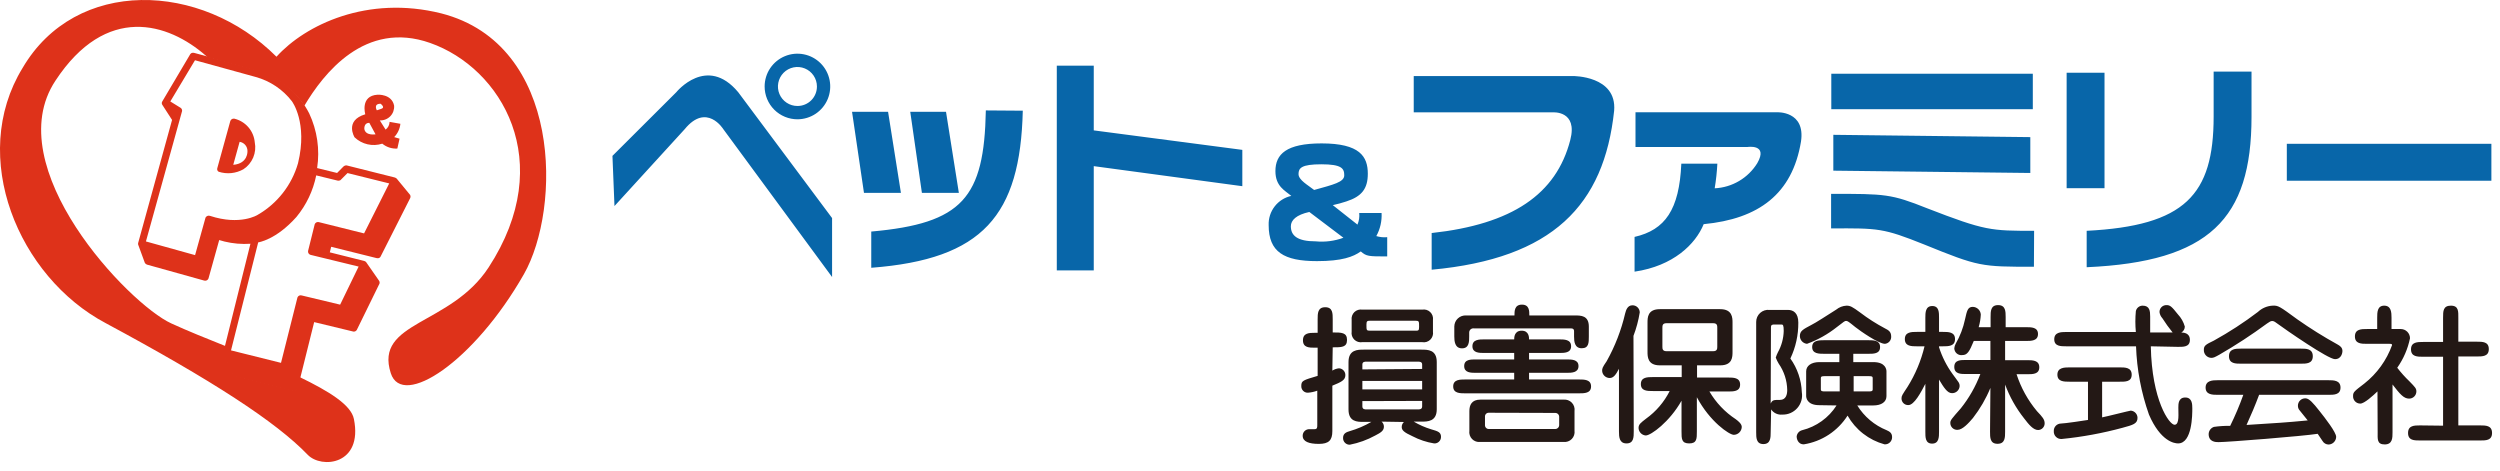
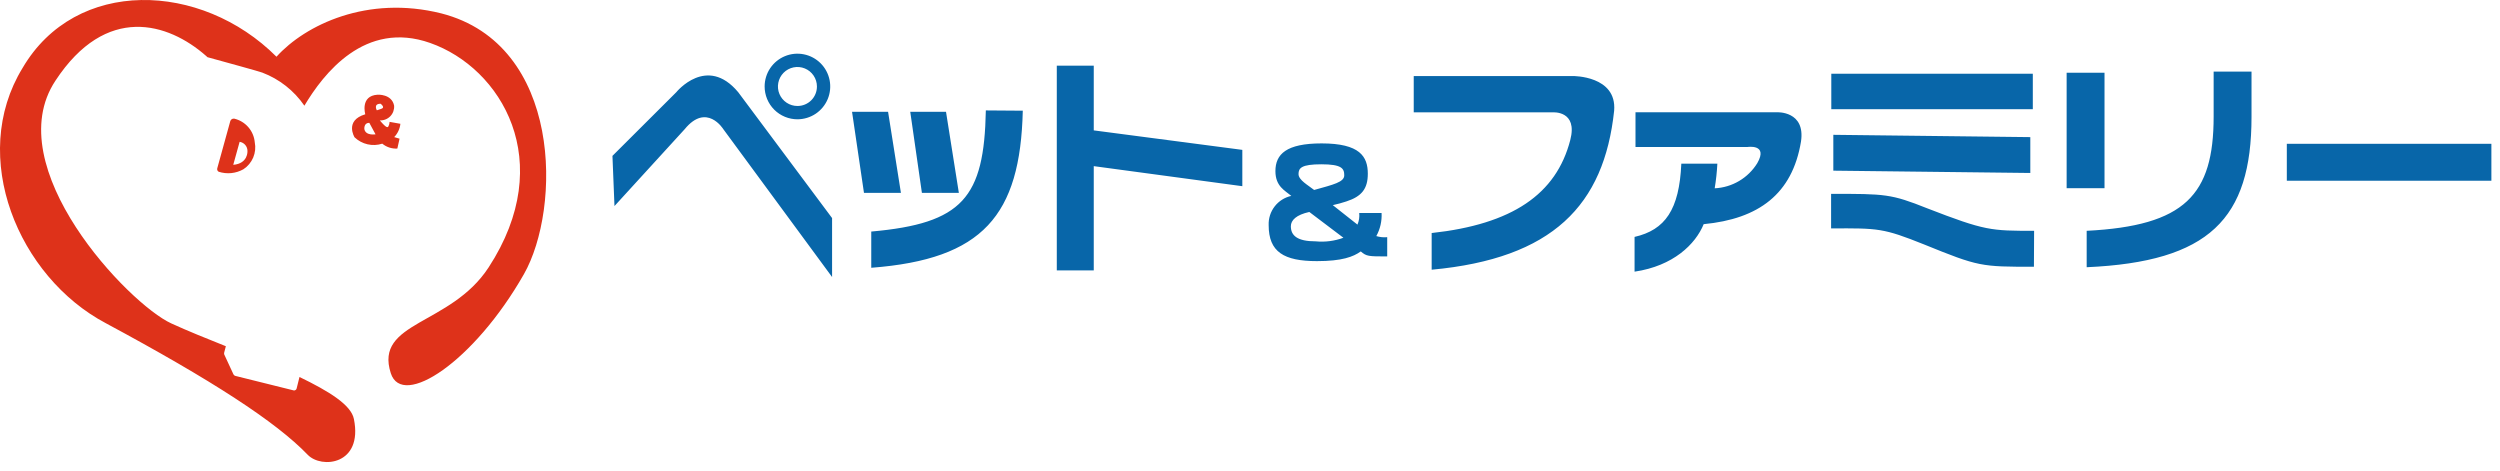
<svg xmlns="http://www.w3.org/2000/svg" width="191" height="36" viewBox="0 0 191 36" fill="none">
  <path d="M78.141 8.457C77.951 16.462 75.092 19.808 66.564 20.458V17.691C73.539 17.07 75.191 15.114 75.318 8.436L78.141 8.457ZM68.83 14.733H66.007L65.096 8.542H67.849L68.83 14.733ZM73.256 14.733H70.433L69.543 8.542H72.275L73.256 14.733ZM94.914 11.45V14.225L83.563 12.693V20.656H80.739V5.019H83.563V9.961L94.914 11.45ZM100.95 12.552C102.503 12.552 102.701 12.869 102.701 13.392C102.701 13.914 101.889 14.098 100.4 14.514C99.948 14.154 99.207 13.759 99.207 13.3C99.207 12.841 99.425 12.552 100.95 12.552ZM103.844 16.272C103.877 16.575 103.83 16.881 103.71 17.161L101.825 15.672C102.176 15.597 102.523 15.502 102.863 15.389C104.035 15.008 104.501 14.422 104.501 13.272C104.501 11.959 103.894 10.956 100.971 10.956C98.268 10.956 97.442 11.782 97.442 13.074C97.442 14.246 98.183 14.563 98.656 14.966C98.151 15.076 97.701 15.361 97.384 15.771C97.068 16.18 96.906 16.687 96.926 17.204C96.926 19.251 98.091 19.95 100.618 19.95C102.531 19.95 103.393 19.618 103.964 19.209C104.402 19.59 104.557 19.59 105.983 19.59V18.121C105.703 18.147 105.42 18.118 105.15 18.037C105.447 17.498 105.586 16.886 105.553 16.272H103.844ZM102.637 18.164C101.961 18.414 101.237 18.508 100.52 18.439C99.108 18.439 98.621 17.994 98.621 17.288C98.621 16.822 99.037 16.413 100.032 16.194L102.637 18.164ZM123.321 8.457C122.552 15.686 118.62 19.752 109.379 20.606V17.804C115.528 17.133 118.895 14.846 119.968 10.702C120.561 8.429 118.634 8.584 118.634 8.584H108.009V5.81H120.173C120.173 5.81 123.54 5.775 123.321 8.457ZM137.595 10.822C136.931 14.825 134.362 16.724 130.162 17.126C129.533 18.658 127.846 20.317 124.881 20.755V18.1C127.218 17.564 128.298 16.025 128.453 12.502H131.206C131.174 13.134 131.106 13.763 131.002 14.387C131.659 14.355 132.299 14.164 132.866 13.829C133.433 13.495 133.91 13.027 134.256 12.467C135.117 10.97 133.501 11.232 133.501 11.232H124.952V8.577H135.753C135.753 8.577 137.955 8.457 137.595 10.822ZM155.307 8.344H139.911V5.633H155.307V8.344ZM155.116 13.215L140.066 13.039V10.3L155.116 10.476V13.215ZM155.392 20.38C151.347 20.38 151.191 20.38 146.991 18.672C143.885 17.43 143.518 17.43 139.896 17.451V14.81C144.04 14.81 144.464 14.81 147.231 15.912C151.678 17.634 152.095 17.634 155.406 17.634L155.392 20.38ZM169.122 5.471H172.016V8.923C172.016 16.738 168.769 19.999 159.422 20.416V17.634C166.927 17.253 169.122 14.895 169.122 8.902V5.471ZM160.785 14.38H157.891V5.556H160.785V14.38ZM190.342 13.808H174.713V10.984H190.342V13.808ZM46.791 11.909L51.669 7.045C51.669 7.045 53.999 4.165 56.399 7.045L63.571 16.66V21.164L55.262 9.869C55.262 9.869 53.992 7.815 52.311 9.869L46.946 15.742L46.791 11.909ZM60.931 8.097C60.636 8.099 60.348 8.013 60.102 7.85C59.856 7.688 59.664 7.456 59.55 7.184C59.436 6.913 59.405 6.613 59.462 6.324C59.518 6.035 59.658 5.769 59.866 5.559C60.073 5.35 60.338 5.207 60.626 5.148C60.915 5.089 61.215 5.117 61.487 5.229C61.76 5.34 61.993 5.53 62.158 5.774C62.323 6.018 62.412 6.306 62.413 6.601C62.415 6.796 62.378 6.991 62.304 7.172C62.231 7.354 62.122 7.519 61.984 7.658C61.846 7.797 61.682 7.908 61.501 7.983C61.321 8.058 61.127 8.097 60.931 8.097ZM60.931 9.114C61.426 9.112 61.909 8.964 62.321 8.688C62.731 8.412 63.052 8.021 63.24 7.563C63.429 7.106 63.478 6.602 63.381 6.117C63.284 5.632 63.046 5.186 62.696 4.836C62.346 4.486 61.9 4.247 61.414 4.15C60.929 4.053 60.426 4.102 59.968 4.291C59.51 4.48 59.119 4.8 58.843 5.211C58.567 5.622 58.419 6.106 58.418 6.601C58.417 6.931 58.481 7.258 58.607 7.563C58.733 7.869 58.918 8.146 59.152 8.38C59.385 8.613 59.663 8.798 59.968 8.924C60.273 9.05 60.6 9.115 60.931 9.114Z" fill="#0866A9" />
  <path d="M33.717 1.023C28.07 -0.389 23.326 1.898 21.123 4.334C15.363 -1.426 5.783 -1.744 1.724 5.195C-2.434 11.986 1.414 21.163 8.085 24.693C16.189 29.049 21.088 32.225 23.509 34.745C24.554 35.833 27.745 35.522 27.039 32.014C26.827 30.933 25.14 29.896 22.881 28.802C22.747 29.331 22.662 29.684 22.662 29.684C22.65 29.728 22.623 29.767 22.585 29.794C22.548 29.82 22.503 29.834 22.458 29.832L17.975 28.717C17.944 28.708 17.916 28.693 17.891 28.672C17.867 28.651 17.847 28.626 17.834 28.597L17.128 27.072C17.118 27.028 17.118 26.982 17.128 26.938L17.255 26.451C15.787 25.865 14.346 25.286 13.083 24.707C9.835 23.225 -0.146 12.77 4.237 6.162C8.106 0.282 12.843 1.715 15.751 4.277L15.85 4.369C17.262 4.758 19.81 5.456 20.043 5.548C21.346 6.044 22.467 6.925 23.255 8.075C24.709 5.633 27.879 1.524 32.863 3.282C38.285 5.188 42.619 12.318 37.331 20.429C34.423 24.891 28.578 24.545 29.856 28.512C30.731 31.244 36.209 27.651 40.028 20.945C42.88 15.925 42.979 3.402 33.717 1.023Z" fill="#DE321A" />
-   <path d="M27.907 8.731C27.907 8.731 27.498 7.319 28.846 7.235C28.846 7.235 29.926 7.164 30.11 8.068C30.122 8.216 30.102 8.365 30.052 8.506C30.002 8.646 29.923 8.774 29.819 8.881C29.715 8.988 29.59 9.071 29.451 9.126C29.313 9.18 29.164 9.205 29.016 9.197L29.46 9.903C29.552 9.834 29.628 9.744 29.68 9.642C29.733 9.539 29.761 9.425 29.764 9.31L30.59 9.458C30.549 9.84 30.383 10.198 30.117 10.475L30.526 10.595L30.357 11.35C29.94 11.376 29.529 11.242 29.206 10.976C28.842 11.094 28.453 11.111 28.08 11.025C27.707 10.939 27.364 10.754 27.088 10.489C27.088 10.489 26.298 9.211 27.907 8.731ZM27.837 9.868C27.943 10.39 28.691 10.263 28.691 10.263C28.55 10.009 28.218 9.388 28.218 9.388C27.78 9.374 27.837 9.868 27.837 9.868ZM29.128 8.315C29.467 8.209 29.079 7.926 29.079 7.926C28.5 7.926 28.79 8.428 28.79 8.428L29.128 8.315ZM17.89 9.063C18.309 9.161 18.687 9.388 18.969 9.712C19.252 10.037 19.425 10.442 19.464 10.87C19.542 11.261 19.5 11.666 19.346 12.034C19.191 12.401 18.93 12.714 18.596 12.932C18.312 13.091 17.998 13.191 17.674 13.224C17.349 13.257 17.021 13.222 16.711 13.122C16.665 13.098 16.629 13.059 16.608 13.012C16.588 12.964 16.584 12.911 16.598 12.861L17.594 9.254C17.613 9.192 17.653 9.14 17.707 9.105C17.762 9.07 17.826 9.055 17.89 9.063ZM18.907 11.541C18.909 11.371 18.849 11.205 18.739 11.076C18.628 10.946 18.475 10.861 18.307 10.835L17.82 12.593C18.97 12.494 18.907 11.541 18.907 11.541Z" fill="#DE321A" />
-   <path d="M12.398 7.751L14.516 4.172C14.516 4.172 14.601 3.953 14.904 4.059C14.904 4.059 19.712 5.365 20.029 5.471C21.584 6.047 22.867 7.185 23.622 8.662C24.234 9.964 24.445 11.419 24.229 12.841L25.754 13.215L26.234 12.728C26.267 12.696 26.305 12.672 26.348 12.656C26.391 12.64 26.436 12.633 26.481 12.636L30.138 13.554C30.235 13.578 30.319 13.639 30.371 13.723L31.331 14.888C31.353 14.928 31.364 14.973 31.364 15.019C31.364 15.064 31.353 15.109 31.331 15.149L29.072 19.611C29.072 19.611 29.002 19.773 28.762 19.717L25.302 18.855L25.197 19.279L27.823 19.936C27.885 19.949 27.94 19.984 27.978 20.034L28.945 21.425C28.972 21.458 28.99 21.497 28.999 21.539C29.007 21.581 29.006 21.624 28.994 21.665L27.265 25.195C27.241 25.24 27.204 25.278 27.159 25.303C27.114 25.328 27.062 25.339 27.011 25.336L24.003 24.609L22.733 29.706C22.714 29.763 22.677 29.813 22.628 29.848C22.578 29.882 22.518 29.899 22.458 29.896L17.954 28.774C17.914 28.764 17.878 28.745 17.846 28.719C17.814 28.694 17.789 28.662 17.77 28.626L17.064 27.094C17.049 27.038 17.049 26.98 17.064 26.924L19.133 18.623C18.467 18.668 17.798 18.611 17.149 18.453L16.747 18.34L15.928 21.277C15.904 21.338 15.858 21.389 15.8 21.419C15.741 21.448 15.674 21.456 15.61 21.439L11.233 20.218C11.16 20.195 11.099 20.144 11.064 20.077L10.591 18.785C10.556 18.725 10.542 18.656 10.549 18.587L13.146 9.163L12.398 8.005C12.373 7.968 12.36 7.923 12.36 7.878C12.36 7.833 12.373 7.789 12.398 7.751ZM13.81 8.245C13.848 8.273 13.877 8.311 13.894 8.355C13.912 8.399 13.917 8.446 13.909 8.492L11.149 18.446L14.904 19.491L15.702 16.625C15.733 16.566 15.785 16.52 15.847 16.496C15.909 16.471 15.977 16.469 16.041 16.491C18.363 17.253 19.676 16.42 19.676 16.42C21.181 15.557 22.29 14.142 22.768 12.474C23.531 9.361 22.302 7.737 22.302 7.737C21.606 6.834 20.634 6.183 19.535 5.881L14.897 4.603L13.012 7.751L13.81 8.245ZM22.648 16.575C21.067 18.347 19.726 18.517 19.726 18.517L17.65 26.769L21.469 27.722L22.726 22.724C22.75 22.665 22.794 22.616 22.852 22.587C22.909 22.559 22.975 22.552 23.036 22.569L25.987 23.275L27.399 20.366L23.721 19.47C23.658 19.451 23.604 19.41 23.57 19.354C23.536 19.298 23.524 19.231 23.538 19.166L24.046 17.126C24.069 17.07 24.11 17.024 24.163 16.995C24.215 16.965 24.276 16.954 24.335 16.964L27.816 17.832L29.736 14.013L26.552 13.222L26.008 13.766C25.946 13.801 25.874 13.813 25.804 13.801L24.159 13.399C23.924 14.566 23.405 15.657 22.648 16.575Z" fill="#DE321A" />
-   <path d="M101.791 28.315C101.944 28.218 102.118 28.157 102.299 28.138C102.432 28.146 102.557 28.204 102.648 28.301C102.739 28.399 102.788 28.527 102.786 28.661C102.786 29.049 102.461 29.19 101.791 29.465V32.939C101.791 33.645 101.508 33.913 100.76 33.913C100.012 33.913 99.525 33.743 99.525 33.292C99.524 33.224 99.537 33.156 99.563 33.093C99.589 33.031 99.628 32.974 99.677 32.927C99.726 32.88 99.784 32.844 99.848 32.82C99.911 32.797 99.979 32.786 100.047 32.79H100.421C100.64 32.79 100.64 32.663 100.64 32.459V29.847C100.413 29.932 100.176 29.984 99.934 30.002C99.865 30.006 99.797 29.996 99.732 29.971C99.668 29.947 99.609 29.909 99.561 29.86C99.512 29.811 99.474 29.753 99.45 29.689C99.425 29.624 99.415 29.555 99.419 29.487C99.419 29.084 99.546 29.049 100.668 28.717V26.564H100.464C100.026 26.564 99.546 26.564 99.546 25.999C99.546 25.435 100.026 25.427 100.464 25.427H100.668V24.39C100.668 23.952 100.668 23.472 101.247 23.472C101.826 23.472 101.819 23.952 101.819 24.39V25.399C102.49 25.399 102.913 25.399 102.913 25.971C102.913 26.543 102.49 26.536 101.819 26.536L101.791 28.315ZM105.553 32.212C105.61 32.259 105.654 32.319 105.685 32.386C105.715 32.453 105.731 32.526 105.73 32.6C105.73 32.903 105.497 33.052 105.073 33.27C104.464 33.605 103.807 33.843 103.125 33.976C103.056 33.978 102.988 33.966 102.924 33.941C102.86 33.915 102.802 33.876 102.754 33.827C102.705 33.778 102.668 33.72 102.643 33.656C102.618 33.591 102.607 33.523 102.61 33.454C102.61 33.101 102.885 33.009 103.118 32.939C103.696 32.773 104.25 32.535 104.77 32.233H104.177C103.704 32.233 103.026 32.233 103.026 31.287V27.658C103.026 26.712 103.732 26.712 104.177 26.712H108.603C109.076 26.712 109.768 26.712 109.768 27.658V31.266C109.768 32.212 109.062 32.212 108.603 32.212H108.01C108.427 32.46 108.873 32.657 109.337 32.797C109.853 32.946 110.093 33.016 110.093 33.376C110.094 33.445 110.081 33.513 110.054 33.576C110.027 33.639 109.988 33.696 109.938 33.743C109.888 33.791 109.829 33.827 109.765 33.85C109.7 33.873 109.631 33.882 109.563 33.877C108.987 33.784 108.429 33.598 107.911 33.327C107.262 33.03 107.092 32.868 107.092 32.621C107.091 32.549 107.106 32.477 107.135 32.412C107.164 32.346 107.207 32.287 107.262 32.24L105.553 32.212ZM104.085 26.14C103.974 26.16 103.861 26.152 103.754 26.119C103.647 26.086 103.549 26.027 103.469 25.949C103.389 25.87 103.329 25.773 103.293 25.667C103.258 25.56 103.249 25.447 103.266 25.336V24.446C103.251 24.336 103.262 24.225 103.299 24.12C103.335 24.015 103.396 23.921 103.475 23.843C103.555 23.767 103.652 23.709 103.758 23.677C103.864 23.644 103.976 23.637 104.085 23.656H108.652C108.762 23.636 108.875 23.642 108.982 23.674C109.089 23.706 109.187 23.763 109.267 23.84C109.348 23.917 109.409 24.012 109.446 24.118C109.482 24.223 109.494 24.336 109.478 24.446V25.336C109.496 25.447 109.487 25.561 109.451 25.669C109.416 25.776 109.355 25.873 109.274 25.952C109.193 26.031 109.094 26.089 108.986 26.122C108.878 26.155 108.764 26.161 108.652 26.14H104.085ZM108.652 28.188V27.849C108.652 27.63 108.455 27.63 108.314 27.63H104.417C104.276 27.63 104.085 27.63 104.085 27.849V28.223L108.652 28.188ZM104.085 29.105V29.748H108.652V29.105H104.085ZM104.085 30.644V31.047C104.085 31.28 104.276 31.28 104.417 31.28H108.314C108.455 31.28 108.652 31.28 108.652 31.047V30.63L104.085 30.644ZM108.123 25.265C108.363 25.265 108.419 25.265 108.419 24.976C108.419 24.538 108.419 24.503 108.123 24.503H104.678C104.452 24.503 104.396 24.538 104.396 24.806C104.396 25.23 104.396 25.265 104.678 25.265H108.123ZM116.82 26.966V27.461H119.686C120.074 27.461 120.597 27.461 120.597 27.969C120.597 28.477 120.074 28.484 119.686 28.484H116.82V28.992H120.625C121.042 28.992 121.557 28.992 121.557 29.522C121.557 30.051 121.042 30.051 120.625 30.051H111.956C111.54 30.051 111.024 30.051 111.024 29.522C111.024 28.992 111.54 28.992 111.956 28.992H115.684V28.484H112.768C112.38 28.484 111.864 28.484 111.864 27.969C111.864 27.453 112.366 27.461 112.768 27.461H115.684V26.966H113.403C113.015 26.966 112.493 26.966 112.493 26.451C112.493 25.936 113.001 25.929 113.403 25.929H115.684C115.684 25.795 115.684 25.265 116.255 25.265C116.827 25.265 116.82 25.795 116.82 25.929H119.107C119.51 25.929 120.032 25.929 120.032 26.451C120.032 26.974 119.51 26.966 119.107 26.966H116.82ZM115.705 24.1C115.705 23.769 115.705 23.274 116.277 23.274C116.848 23.274 116.841 23.769 116.841 24.1H120.307C120.78 24.1 121.387 24.1 121.387 24.954V25.71C121.387 26.176 121.387 26.606 120.844 26.606C120.3 26.606 120.258 26.091 120.258 25.71V25.286C120.258 25.159 120.18 25.089 120.032 25.089H112.613C112.568 25.082 112.522 25.084 112.478 25.097C112.434 25.109 112.393 25.131 112.358 25.16C112.323 25.189 112.295 25.226 112.276 25.267C112.256 25.309 112.246 25.354 112.246 25.399V25.696C112.246 26.098 112.246 26.613 111.695 26.613C111.144 26.613 111.109 26.056 111.109 25.696V24.94C111.111 24.825 111.136 24.71 111.183 24.604C111.23 24.498 111.299 24.403 111.384 24.325C111.469 24.246 111.569 24.186 111.679 24.147C111.788 24.109 111.904 24.093 112.02 24.1H115.705ZM119.453 30.531C119.57 30.52 119.687 30.534 119.797 30.575C119.907 30.615 120.006 30.68 120.087 30.764C120.168 30.849 120.229 30.95 120.264 31.062C120.3 31.173 120.31 31.291 120.293 31.407V32.903C120.309 33.018 120.298 33.135 120.262 33.245C120.226 33.356 120.165 33.456 120.084 33.539C120.003 33.622 119.904 33.686 119.794 33.725C119.685 33.764 119.569 33.778 119.453 33.765H113.1C112.984 33.779 112.867 33.766 112.757 33.728C112.647 33.689 112.547 33.626 112.466 33.542C112.385 33.459 112.324 33.358 112.288 33.247C112.252 33.136 112.243 33.019 112.26 32.903V31.407C112.26 30.955 112.429 30.531 113.1 30.531H119.453ZM113.749 31.534C113.709 31.532 113.668 31.538 113.63 31.553C113.592 31.568 113.558 31.591 113.529 31.621C113.501 31.65 113.48 31.686 113.467 31.724C113.453 31.763 113.449 31.804 113.453 31.844V32.459C113.449 32.499 113.453 32.541 113.467 32.58C113.48 32.619 113.501 32.654 113.529 32.684C113.557 32.715 113.591 32.738 113.629 32.754C113.667 32.77 113.708 32.778 113.749 32.776H118.825C118.865 32.775 118.905 32.766 118.942 32.75C118.979 32.733 119.012 32.709 119.04 32.68C119.068 32.65 119.089 32.615 119.103 32.578C119.117 32.539 119.123 32.499 119.121 32.459V31.858C119.123 31.818 119.117 31.778 119.103 31.741C119.089 31.703 119.067 31.669 119.04 31.64C119.012 31.611 118.979 31.588 118.942 31.572C118.905 31.556 118.865 31.548 118.825 31.548L113.749 31.534ZM124.818 32.96C124.818 33.398 124.818 33.877 124.268 33.877C123.717 33.877 123.689 33.398 123.689 32.96V28.174C123.47 28.597 123.286 28.88 122.983 28.88C122.836 28.88 122.695 28.825 122.588 28.725C122.48 28.626 122.415 28.489 122.404 28.343C122.404 28.16 122.404 28.096 122.75 27.595C123.39 26.451 123.866 25.222 124.162 23.945C124.232 23.684 124.338 23.324 124.726 23.324C124.871 23.324 125.01 23.381 125.113 23.483C125.216 23.584 125.275 23.723 125.277 23.867C125.179 24.48 125.018 25.081 124.797 25.66L124.818 32.96ZM129.64 32.96C129.64 33.525 129.64 33.877 129.054 33.877C128.468 33.877 128.468 33.525 128.468 32.96V30.616C127.557 32.233 126.131 33.27 125.736 33.27C125.59 33.26 125.453 33.196 125.351 33.09C125.249 32.985 125.19 32.845 125.185 32.699C125.185 32.416 125.362 32.296 125.75 31.993C126.517 31.444 127.14 30.717 127.564 29.875H126.28C125.856 29.875 125.362 29.875 125.362 29.345C125.362 28.816 125.856 28.809 126.28 28.809H128.482V27.912H126.809C125.877 27.912 125.87 27.256 125.87 26.875V24.651C125.87 24.277 125.87 23.62 126.809 23.62H131.426C132.358 23.62 132.365 24.284 132.365 24.651V26.875C132.365 27.263 132.365 27.912 131.426 27.912H129.654V28.844H132.012C132.435 28.844 132.944 28.844 132.944 29.381C132.944 29.917 132.435 29.91 132.012 29.91H130.6C131.098 30.762 131.787 31.487 132.612 32.028C132.831 32.19 133.071 32.395 133.071 32.621C133.065 32.78 132.999 32.93 132.886 33.042C132.774 33.153 132.622 33.218 132.464 33.221C132.118 33.221 130.635 32.219 129.64 30.348V32.96ZM127.317 24.693C127.007 24.693 127.007 24.884 127.007 25.06V26.472C127.007 26.635 127.007 26.832 127.317 26.832H130.889C131.2 26.832 131.2 26.635 131.2 26.472V25.06C131.2 24.884 131.2 24.693 130.889 24.693H127.317ZM135.28 33.009C135.28 33.419 135.28 33.927 134.723 33.927C134.165 33.927 134.172 33.419 134.172 33.009V24.595C134.171 24.465 134.198 24.337 134.25 24.219C134.302 24.101 134.379 23.995 134.475 23.908C134.571 23.821 134.684 23.756 134.807 23.716C134.93 23.676 135.06 23.663 135.188 23.677H136.6C137.017 23.677 137.391 23.917 137.391 24.644C137.399 25.593 137.192 26.532 136.784 27.39C137.323 28.144 137.627 29.04 137.659 29.967C137.695 30.181 137.682 30.401 137.623 30.61C137.563 30.818 137.458 31.012 137.315 31.175C137.172 31.338 136.994 31.468 136.795 31.555C136.596 31.641 136.38 31.682 136.163 31.675C135.999 31.692 135.834 31.664 135.684 31.594C135.535 31.525 135.408 31.416 135.315 31.28L135.28 33.009ZM135.28 30.835C135.407 30.553 135.506 30.553 135.986 30.553C136.466 30.553 136.544 30.108 136.544 29.797C136.532 29.077 136.306 28.377 135.894 27.785C135.803 27.638 135.727 27.482 135.668 27.319C135.711 27.181 135.765 27.046 135.831 26.917C136.109 26.418 136.262 25.858 136.276 25.286C136.276 24.849 136.219 24.792 136.113 24.792H135.612C135.414 24.792 135.301 24.792 135.301 25.011L135.28 30.835ZM138.993 30.955C138.04 30.955 137.991 30.369 137.991 30.249V28.371C137.991 27.948 138.386 27.665 138.993 27.665H140.525V27.03H139.375C138.972 27.03 138.45 27.03 138.45 26.515C138.45 25.999 138.958 25.992 139.375 25.992H142.735C143.137 25.992 143.638 25.992 143.638 26.515C143.638 27.037 143.137 27.03 142.735 27.03H141.591V27.665H143.123C144.076 27.665 144.126 28.251 144.126 28.371V30.27C144.126 30.708 143.737 30.976 143.123 30.976H141.895C142.423 31.829 143.209 32.492 144.14 32.868C144.337 32.96 144.556 33.059 144.556 33.398C144.557 33.472 144.543 33.547 144.514 33.616C144.485 33.685 144.442 33.748 144.387 33.8C144.333 33.851 144.268 33.891 144.198 33.917C144.127 33.942 144.052 33.953 143.977 33.948C143.385 33.786 142.831 33.508 142.347 33.132C141.862 32.755 141.457 32.286 141.154 31.753C140.784 32.334 140.295 32.83 139.72 33.209C139.144 33.587 138.495 33.839 137.814 33.948C137.306 33.948 137.264 33.419 137.264 33.362C137.272 33.246 137.317 33.136 137.392 33.048C137.467 32.959 137.568 32.896 137.68 32.868C138.768 32.598 139.71 31.921 140.313 30.976L138.993 30.955ZM144.013 26.268C143.533 26.268 142.149 25.308 141.747 24.99C141.217 24.559 141.146 24.517 141.041 24.517C140.935 24.517 140.878 24.573 140.335 24.99C139.648 25.535 138.878 25.966 138.055 26.268C137.905 26.253 137.767 26.184 137.666 26.073C137.566 25.962 137.51 25.817 137.511 25.668C137.511 25.286 137.758 25.159 138.372 24.834C138.697 24.679 139.65 24.058 140.285 23.656C140.508 23.474 140.782 23.368 141.069 23.352C141.365 23.352 141.514 23.437 142.114 23.875C142.712 24.331 143.347 24.737 144.013 25.089C144.253 25.216 144.486 25.322 144.486 25.71C144.494 25.846 144.449 25.98 144.361 26.084C144.273 26.187 144.148 26.253 144.013 26.268ZM140.554 28.738H139.445C139.24 28.738 139.113 28.738 139.113 28.887V29.748C139.113 29.903 139.24 29.903 139.445 29.903H140.554V28.738ZM141.619 29.903H142.749C142.947 29.903 143.074 29.903 143.074 29.748V28.887C143.074 28.738 142.954 28.738 142.749 28.738H141.619V29.903ZM148.142 32.981C148.142 33.383 148.142 33.892 147.613 33.892C147.083 33.892 147.097 33.383 147.097 32.981V29.324C146.752 29.995 146.243 30.948 145.799 30.948C145.73 30.951 145.661 30.94 145.597 30.915C145.533 30.89 145.474 30.852 145.425 30.804C145.376 30.756 145.338 30.698 145.312 30.634C145.286 30.57 145.274 30.501 145.276 30.433C145.276 30.242 145.326 30.178 145.735 29.557C146.334 28.602 146.772 27.555 147.034 26.458H146.448C146.039 26.458 145.53 26.458 145.53 25.907C145.53 25.357 146.039 25.357 146.448 25.357H147.097V24.284C147.097 23.896 147.097 23.38 147.627 23.38C148.156 23.38 148.142 23.896 148.142 24.284V25.357H148.439C148.855 25.357 149.364 25.357 149.364 25.907C149.364 26.458 148.855 26.458 148.439 26.458H148.142V26.529C148.377 27.268 148.73 27.964 149.187 28.59C149.258 28.689 149.582 29.119 149.639 29.211C149.693 29.293 149.72 29.389 149.717 29.487C149.714 29.562 149.696 29.636 149.665 29.704C149.634 29.772 149.589 29.834 149.534 29.885C149.479 29.936 149.414 29.976 149.344 30.002C149.274 30.028 149.199 30.04 149.124 30.037C148.778 30.037 148.502 29.6 148.142 29V32.981ZM152.067 29.635C151.728 30.459 151.279 31.233 150.733 31.936C150.387 32.346 149.928 32.84 149.554 32.84C149.483 32.844 149.411 32.833 149.344 32.808C149.277 32.783 149.215 32.744 149.164 32.695C149.112 32.645 149.071 32.585 149.044 32.519C149.016 32.453 149.002 32.382 149.004 32.31C149.004 32.106 149.088 32.014 149.808 31.195C150.439 30.405 150.941 29.521 151.298 28.576H150.211C149.808 28.576 149.307 28.576 149.307 28.032C149.307 27.489 149.808 27.503 150.211 27.503H152.067V26.049H150.797C150.458 26.875 150.302 27.129 149.914 27.129C149.839 27.139 149.763 27.133 149.69 27.111C149.618 27.09 149.551 27.053 149.494 27.004C149.436 26.954 149.39 26.893 149.358 26.825C149.326 26.756 149.308 26.682 149.307 26.606C149.32 26.482 149.358 26.362 149.42 26.253C149.75 25.677 149.988 25.053 150.126 24.404C150.274 23.747 150.331 23.444 150.719 23.444C150.876 23.447 151.026 23.509 151.14 23.617C151.254 23.726 151.323 23.873 151.333 24.03C151.318 24.358 151.264 24.682 151.171 24.997H152.081V24.227C152.081 23.783 152.081 23.31 152.653 23.31C153.225 23.31 153.232 23.783 153.232 24.227V24.997H154.792C155.195 24.997 155.703 24.997 155.703 25.519C155.703 26.042 155.195 26.049 154.792 26.049H153.19V27.517H154.877C155.279 27.517 155.802 27.517 155.802 28.061C155.802 28.604 155.272 28.59 154.877 28.59H154.065C154.399 29.623 154.929 30.581 155.625 31.414C156.049 31.858 156.211 32.049 156.211 32.346C156.211 32.478 156.16 32.605 156.067 32.7C155.975 32.795 155.849 32.85 155.717 32.854C155.35 32.854 155.011 32.452 154.637 31.957C154.022 31.18 153.534 30.31 153.19 29.381V32.981C153.19 33.419 153.19 33.906 152.611 33.906C152.032 33.906 152.039 33.419 152.039 32.981L152.067 29.635ZM160.602 31.887C160.948 31.823 162.72 31.372 162.79 31.372C162.93 31.382 163.06 31.445 163.155 31.547C163.251 31.648 163.304 31.782 163.306 31.922C163.306 32.374 162.96 32.466 162.155 32.684C160.633 33.097 159.079 33.383 157.51 33.539C157.43 33.544 157.35 33.532 157.274 33.504C157.199 33.475 157.131 33.431 157.074 33.374C157.017 33.318 156.973 33.249 156.945 33.174C156.917 33.099 156.905 33.019 156.91 32.939C156.906 32.866 156.917 32.793 156.942 32.724C156.966 32.655 157.004 32.592 157.054 32.538C157.103 32.484 157.162 32.441 157.229 32.41C157.295 32.38 157.366 32.362 157.439 32.36C157.715 32.36 159.324 32.12 159.522 32.084V29.162H158.11C157.694 29.162 157.185 29.162 157.185 28.625C157.185 28.089 157.694 28.068 158.11 28.068H161.943C162.353 28.068 162.861 28.068 162.861 28.625C162.861 29.183 162.353 29.162 161.943 29.162H160.602V31.887ZM164.322 26.458C164.4 30.588 165.734 32.452 166.136 32.452C166.539 32.452 166.412 31.52 166.426 31.131C166.426 30.863 166.426 30.369 166.955 30.369C167.485 30.369 167.492 30.891 167.492 31.209C167.492 31.661 167.492 33.877 166.405 33.877C166.122 33.877 165.063 33.722 164.181 31.675C163.588 29.997 163.255 28.237 163.193 26.458H157.856C157.439 26.458 156.945 26.458 156.945 25.922C156.945 25.385 157.439 25.364 157.856 25.364H163.179C163.129 24.833 163.129 24.299 163.179 23.769C163.205 23.65 163.271 23.543 163.366 23.468C163.461 23.392 163.579 23.351 163.701 23.352C164.238 23.352 164.273 23.769 164.273 24.185V25.399H165.988C165.706 25.052 165.444 24.689 165.205 24.312C165.085 24.183 165.009 24.02 164.986 23.846C164.984 23.775 164.997 23.703 165.023 23.637C165.05 23.57 165.09 23.51 165.141 23.46C165.192 23.41 165.253 23.37 165.32 23.344C165.386 23.319 165.458 23.307 165.529 23.31C165.791 23.31 165.918 23.416 166.391 24.016C166.639 24.279 166.821 24.599 166.92 24.948C166.92 25.041 166.895 25.132 166.848 25.213C166.801 25.294 166.733 25.36 166.652 25.406C166.772 25.406 167.308 25.406 167.308 25.964C167.308 26.522 166.8 26.5 166.391 26.5L164.322 26.458ZM175.525 24.404C176.507 25.094 177.525 25.73 178.575 26.31C178.773 26.423 178.963 26.543 178.963 26.825C178.963 26.91 178.907 27.439 178.391 27.439C177.876 27.439 174.735 25.272 173.838 24.616C173.773 24.56 173.691 24.528 173.605 24.524C173.478 24.524 173.401 24.58 173.203 24.715C172.032 25.578 170.814 26.375 169.553 27.101C169.207 27.291 169.123 27.341 168.932 27.341C168.855 27.337 168.78 27.318 168.71 27.285C168.64 27.253 168.578 27.206 168.526 27.149C168.474 27.092 168.434 27.025 168.408 26.953C168.382 26.88 168.37 26.803 168.374 26.726C168.374 26.409 168.508 26.324 169.144 26.02C170.315 25.373 171.438 24.642 172.504 23.832C172.804 23.549 173.194 23.38 173.605 23.352C174.064 23.331 174.135 23.387 175.525 24.404ZM169.426 30.164C169.052 30.164 168.508 30.164 168.508 29.614C168.508 29.063 169.052 29.049 169.426 29.049H177.897C178.279 29.049 178.815 29.049 178.815 29.614C178.815 30.178 178.279 30.164 177.897 30.164H172.596C172.306 30.948 171.982 31.703 171.636 32.466C174.17 32.303 174.459 32.296 176.309 32.12L175.702 31.364C175.61 31.267 175.56 31.138 175.561 31.004C175.559 30.928 175.572 30.852 175.601 30.782C175.629 30.711 175.672 30.647 175.726 30.593C175.781 30.54 175.845 30.498 175.916 30.47C175.987 30.442 176.063 30.43 176.14 30.433C176.422 30.433 176.733 30.8 177.198 31.386C177.664 31.971 178.483 33.03 178.483 33.376C178.48 33.527 178.42 33.671 178.315 33.78C178.211 33.888 178.069 33.953 177.918 33.962C177.821 33.964 177.725 33.94 177.64 33.891C177.556 33.843 177.486 33.772 177.438 33.687L177.071 33.143C175.956 33.32 170.189 33.779 169.497 33.779C169.306 33.779 168.741 33.779 168.741 33.164C168.744 33.042 168.783 32.924 168.855 32.826C168.928 32.727 169.028 32.653 169.144 32.614C169.555 32.555 169.971 32.529 170.386 32.536C170.766 31.765 171.1 30.974 171.389 30.164H169.426ZM175.78 26.635C176.196 26.635 176.697 26.635 176.697 27.213C176.697 27.792 176.196 27.785 175.78 27.785H171.212C170.796 27.785 170.294 27.785 170.294 27.213C170.294 26.642 170.796 26.635 171.212 26.635H175.78ZM181.639 29.903C181.293 30.235 180.636 30.835 180.326 30.835C180.25 30.835 180.174 30.82 180.105 30.789C180.035 30.759 179.972 30.715 179.921 30.659C179.869 30.603 179.829 30.538 179.804 30.466C179.779 30.394 179.769 30.318 179.775 30.242C179.775 29.96 179.867 29.889 180.636 29.303C181.603 28.541 182.337 27.524 182.754 26.366C182.754 26.289 182.712 26.268 182.549 26.268H180.834C180.41 26.268 179.916 26.268 179.916 25.703C179.916 25.138 180.41 25.138 180.834 25.138H181.618V24.277C181.618 23.875 181.618 23.352 182.154 23.352C182.691 23.352 182.712 23.875 182.712 24.277V25.138H183.418C183.605 25.138 183.784 25.212 183.917 25.345C184.049 25.477 184.124 25.657 184.124 25.844C183.957 26.653 183.625 27.42 183.149 28.096C183.433 28.465 183.744 28.812 184.081 29.134C184.519 29.585 184.611 29.677 184.611 29.903C184.611 29.976 184.596 30.048 184.568 30.116C184.54 30.183 184.499 30.244 184.447 30.295C184.395 30.346 184.334 30.387 184.266 30.414C184.198 30.441 184.126 30.455 184.053 30.454C183.644 30.454 183.347 30.101 182.789 29.374V33.023C182.789 33.461 182.789 33.955 182.189 33.955C181.589 33.955 181.653 33.532 181.653 33.023L181.639 29.903ZM186.651 32.522V27.256H185.126C184.695 27.256 184.201 27.256 184.201 26.691C184.201 26.126 184.695 26.126 185.126 26.126H186.651V24.277C186.651 23.769 186.651 23.352 187.251 23.352C187.851 23.352 187.816 23.811 187.816 24.277V26.105H189.228C189.665 26.105 190.145 26.105 190.145 26.67C190.145 27.235 189.665 27.235 189.228 27.235H187.816V32.501H189.475C189.912 32.501 190.392 32.501 190.392 33.08C190.392 33.659 189.912 33.652 189.475 33.652H184.893C184.441 33.652 183.975 33.652 183.975 33.08C183.975 32.508 184.441 32.501 184.893 32.501L186.651 32.522Z" fill="#231815" />
+   <path d="M27.907 8.731C27.907 8.731 27.498 7.319 28.846 7.235C28.846 7.235 29.926 7.164 30.11 8.068C30.122 8.216 30.102 8.365 30.052 8.506C30.002 8.646 29.923 8.774 29.819 8.881C29.715 8.988 29.59 9.071 29.451 9.126C29.313 9.18 29.164 9.205 29.016 9.197C29.552 9.834 29.628 9.744 29.68 9.642C29.733 9.539 29.761 9.425 29.764 9.31L30.59 9.458C30.549 9.84 30.383 10.198 30.117 10.475L30.526 10.595L30.357 11.35C29.94 11.376 29.529 11.242 29.206 10.976C28.842 11.094 28.453 11.111 28.08 11.025C27.707 10.939 27.364 10.754 27.088 10.489C27.088 10.489 26.298 9.211 27.907 8.731ZM27.837 9.868C27.943 10.39 28.691 10.263 28.691 10.263C28.55 10.009 28.218 9.388 28.218 9.388C27.78 9.374 27.837 9.868 27.837 9.868ZM29.128 8.315C29.467 8.209 29.079 7.926 29.079 7.926C28.5 7.926 28.79 8.428 28.79 8.428L29.128 8.315ZM17.89 9.063C18.309 9.161 18.687 9.388 18.969 9.712C19.252 10.037 19.425 10.442 19.464 10.87C19.542 11.261 19.5 11.666 19.346 12.034C19.191 12.401 18.93 12.714 18.596 12.932C18.312 13.091 17.998 13.191 17.674 13.224C17.349 13.257 17.021 13.222 16.711 13.122C16.665 13.098 16.629 13.059 16.608 13.012C16.588 12.964 16.584 12.911 16.598 12.861L17.594 9.254C17.613 9.192 17.653 9.14 17.707 9.105C17.762 9.07 17.826 9.055 17.89 9.063ZM18.907 11.541C18.909 11.371 18.849 11.205 18.739 11.076C18.628 10.946 18.475 10.861 18.307 10.835L17.82 12.593C18.97 12.494 18.907 11.541 18.907 11.541Z" fill="#DE321A" />
</svg>